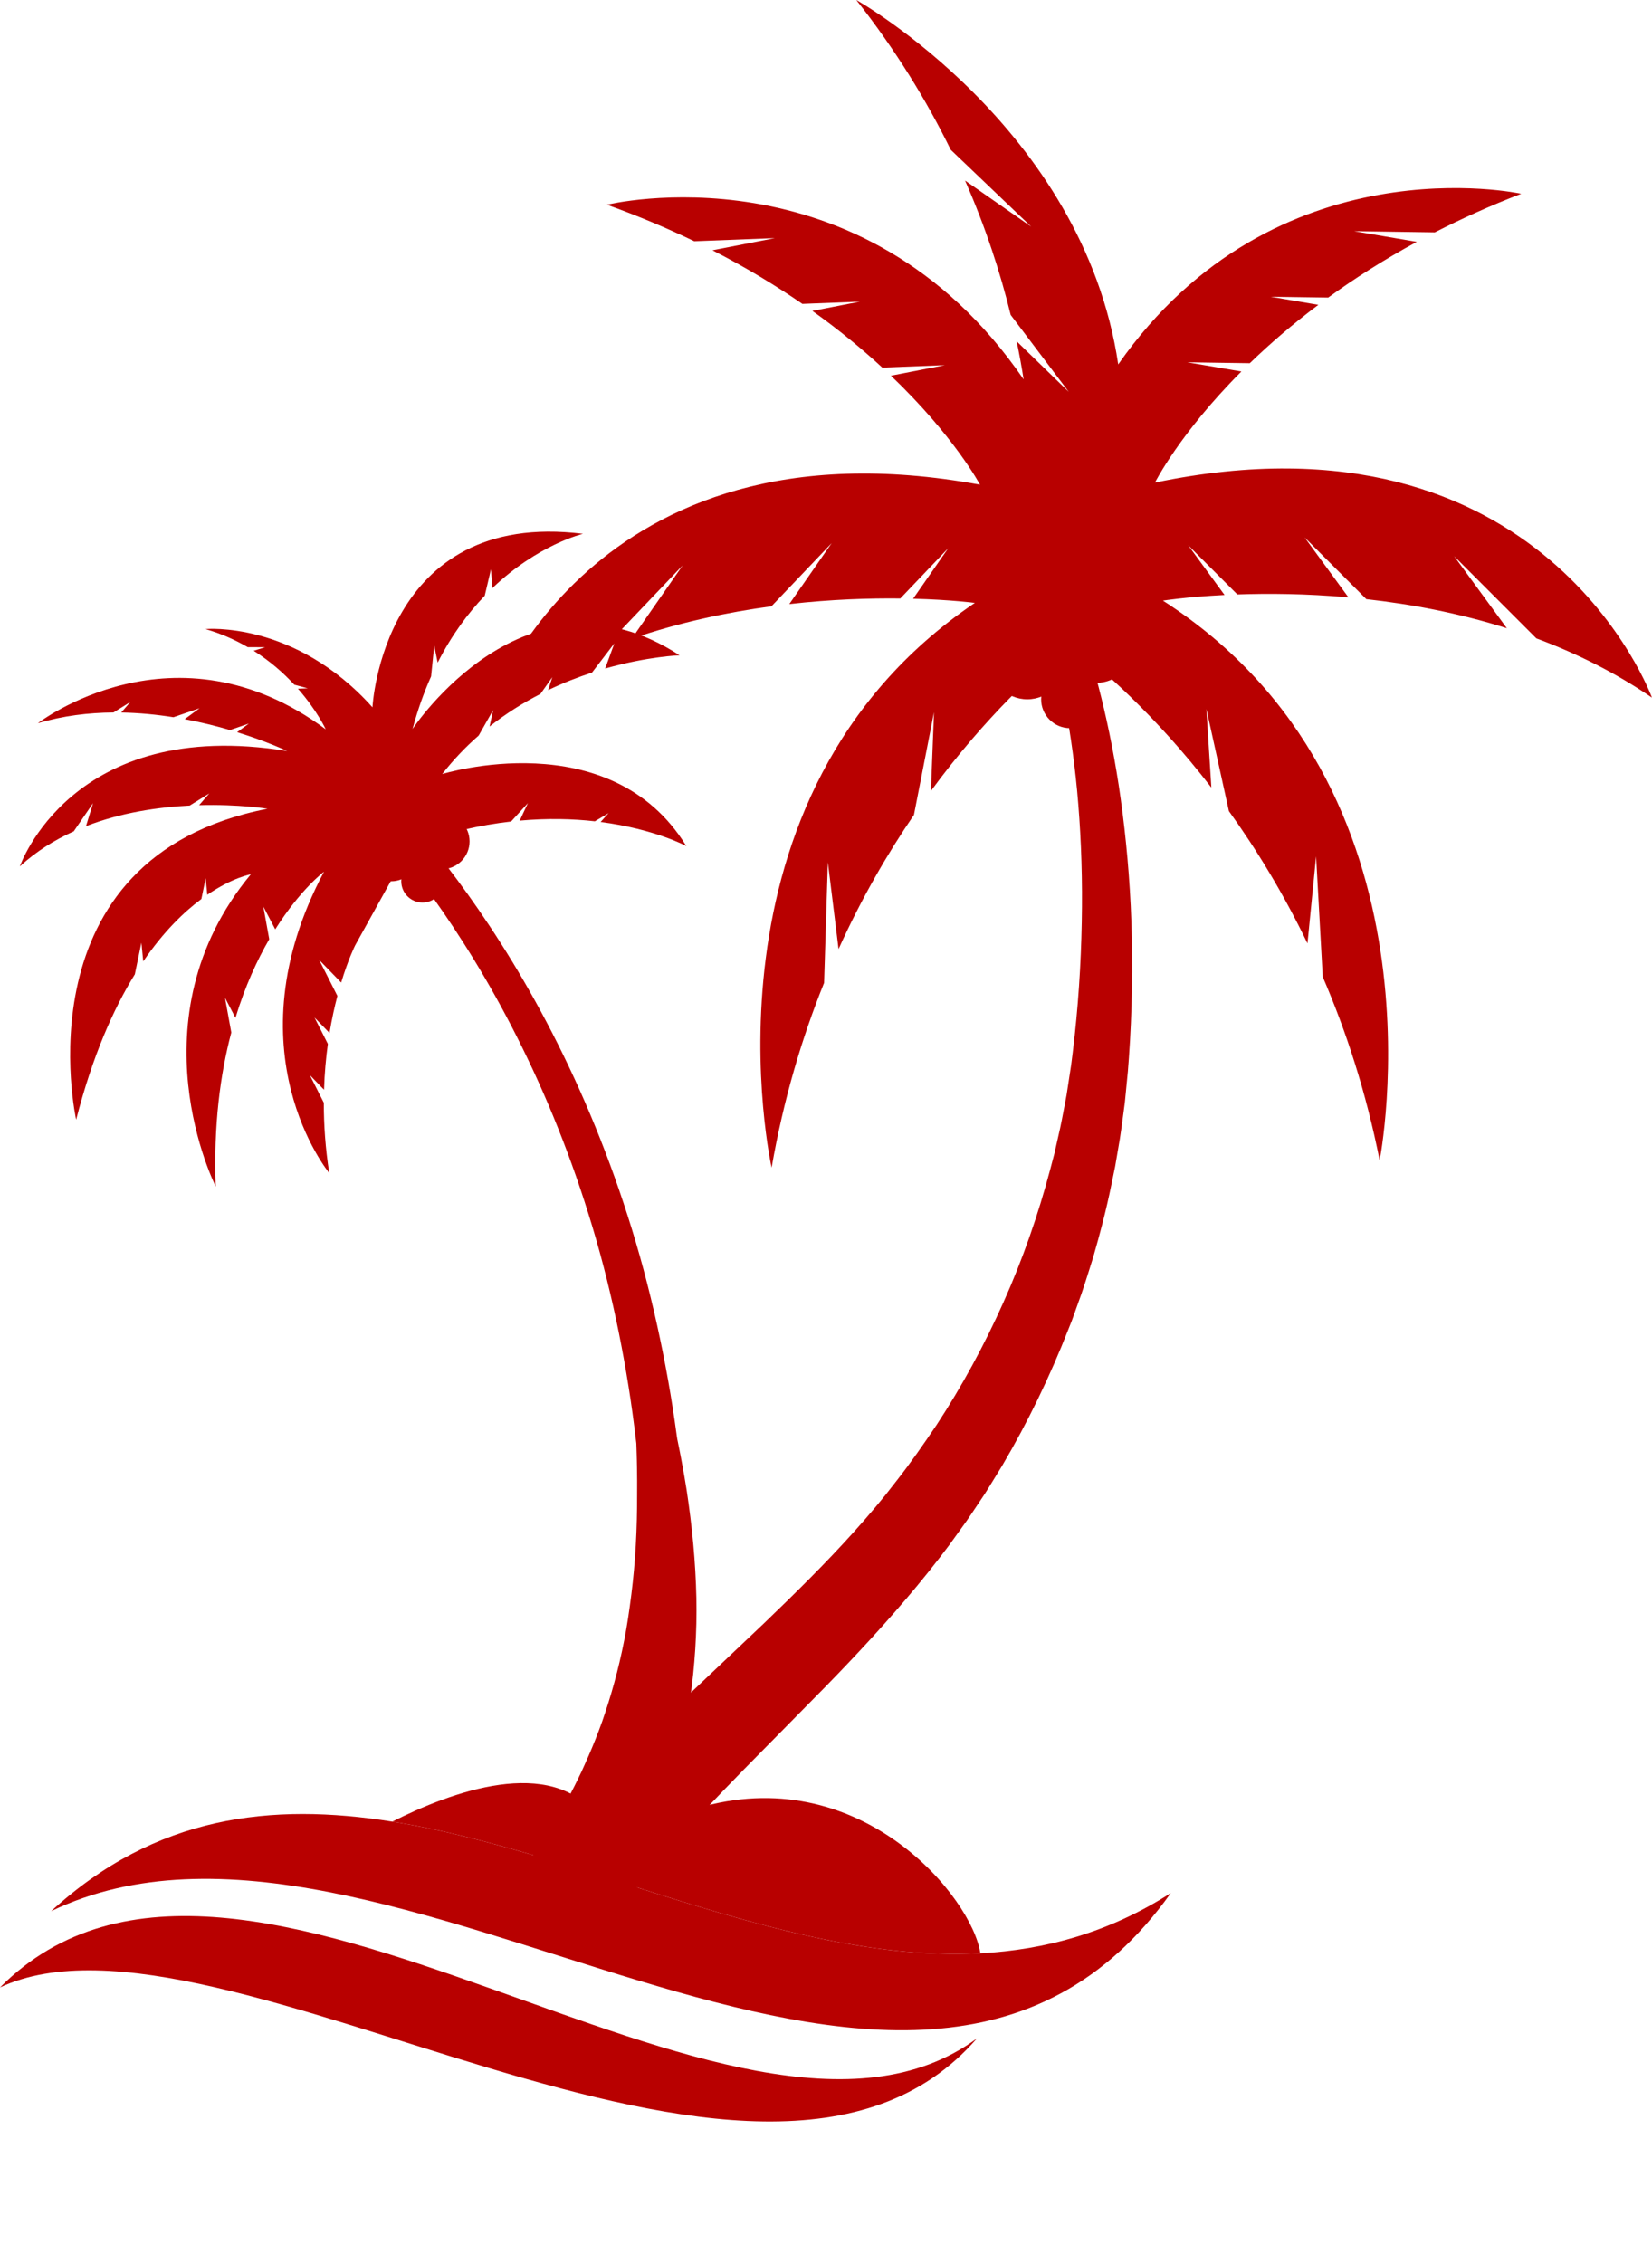
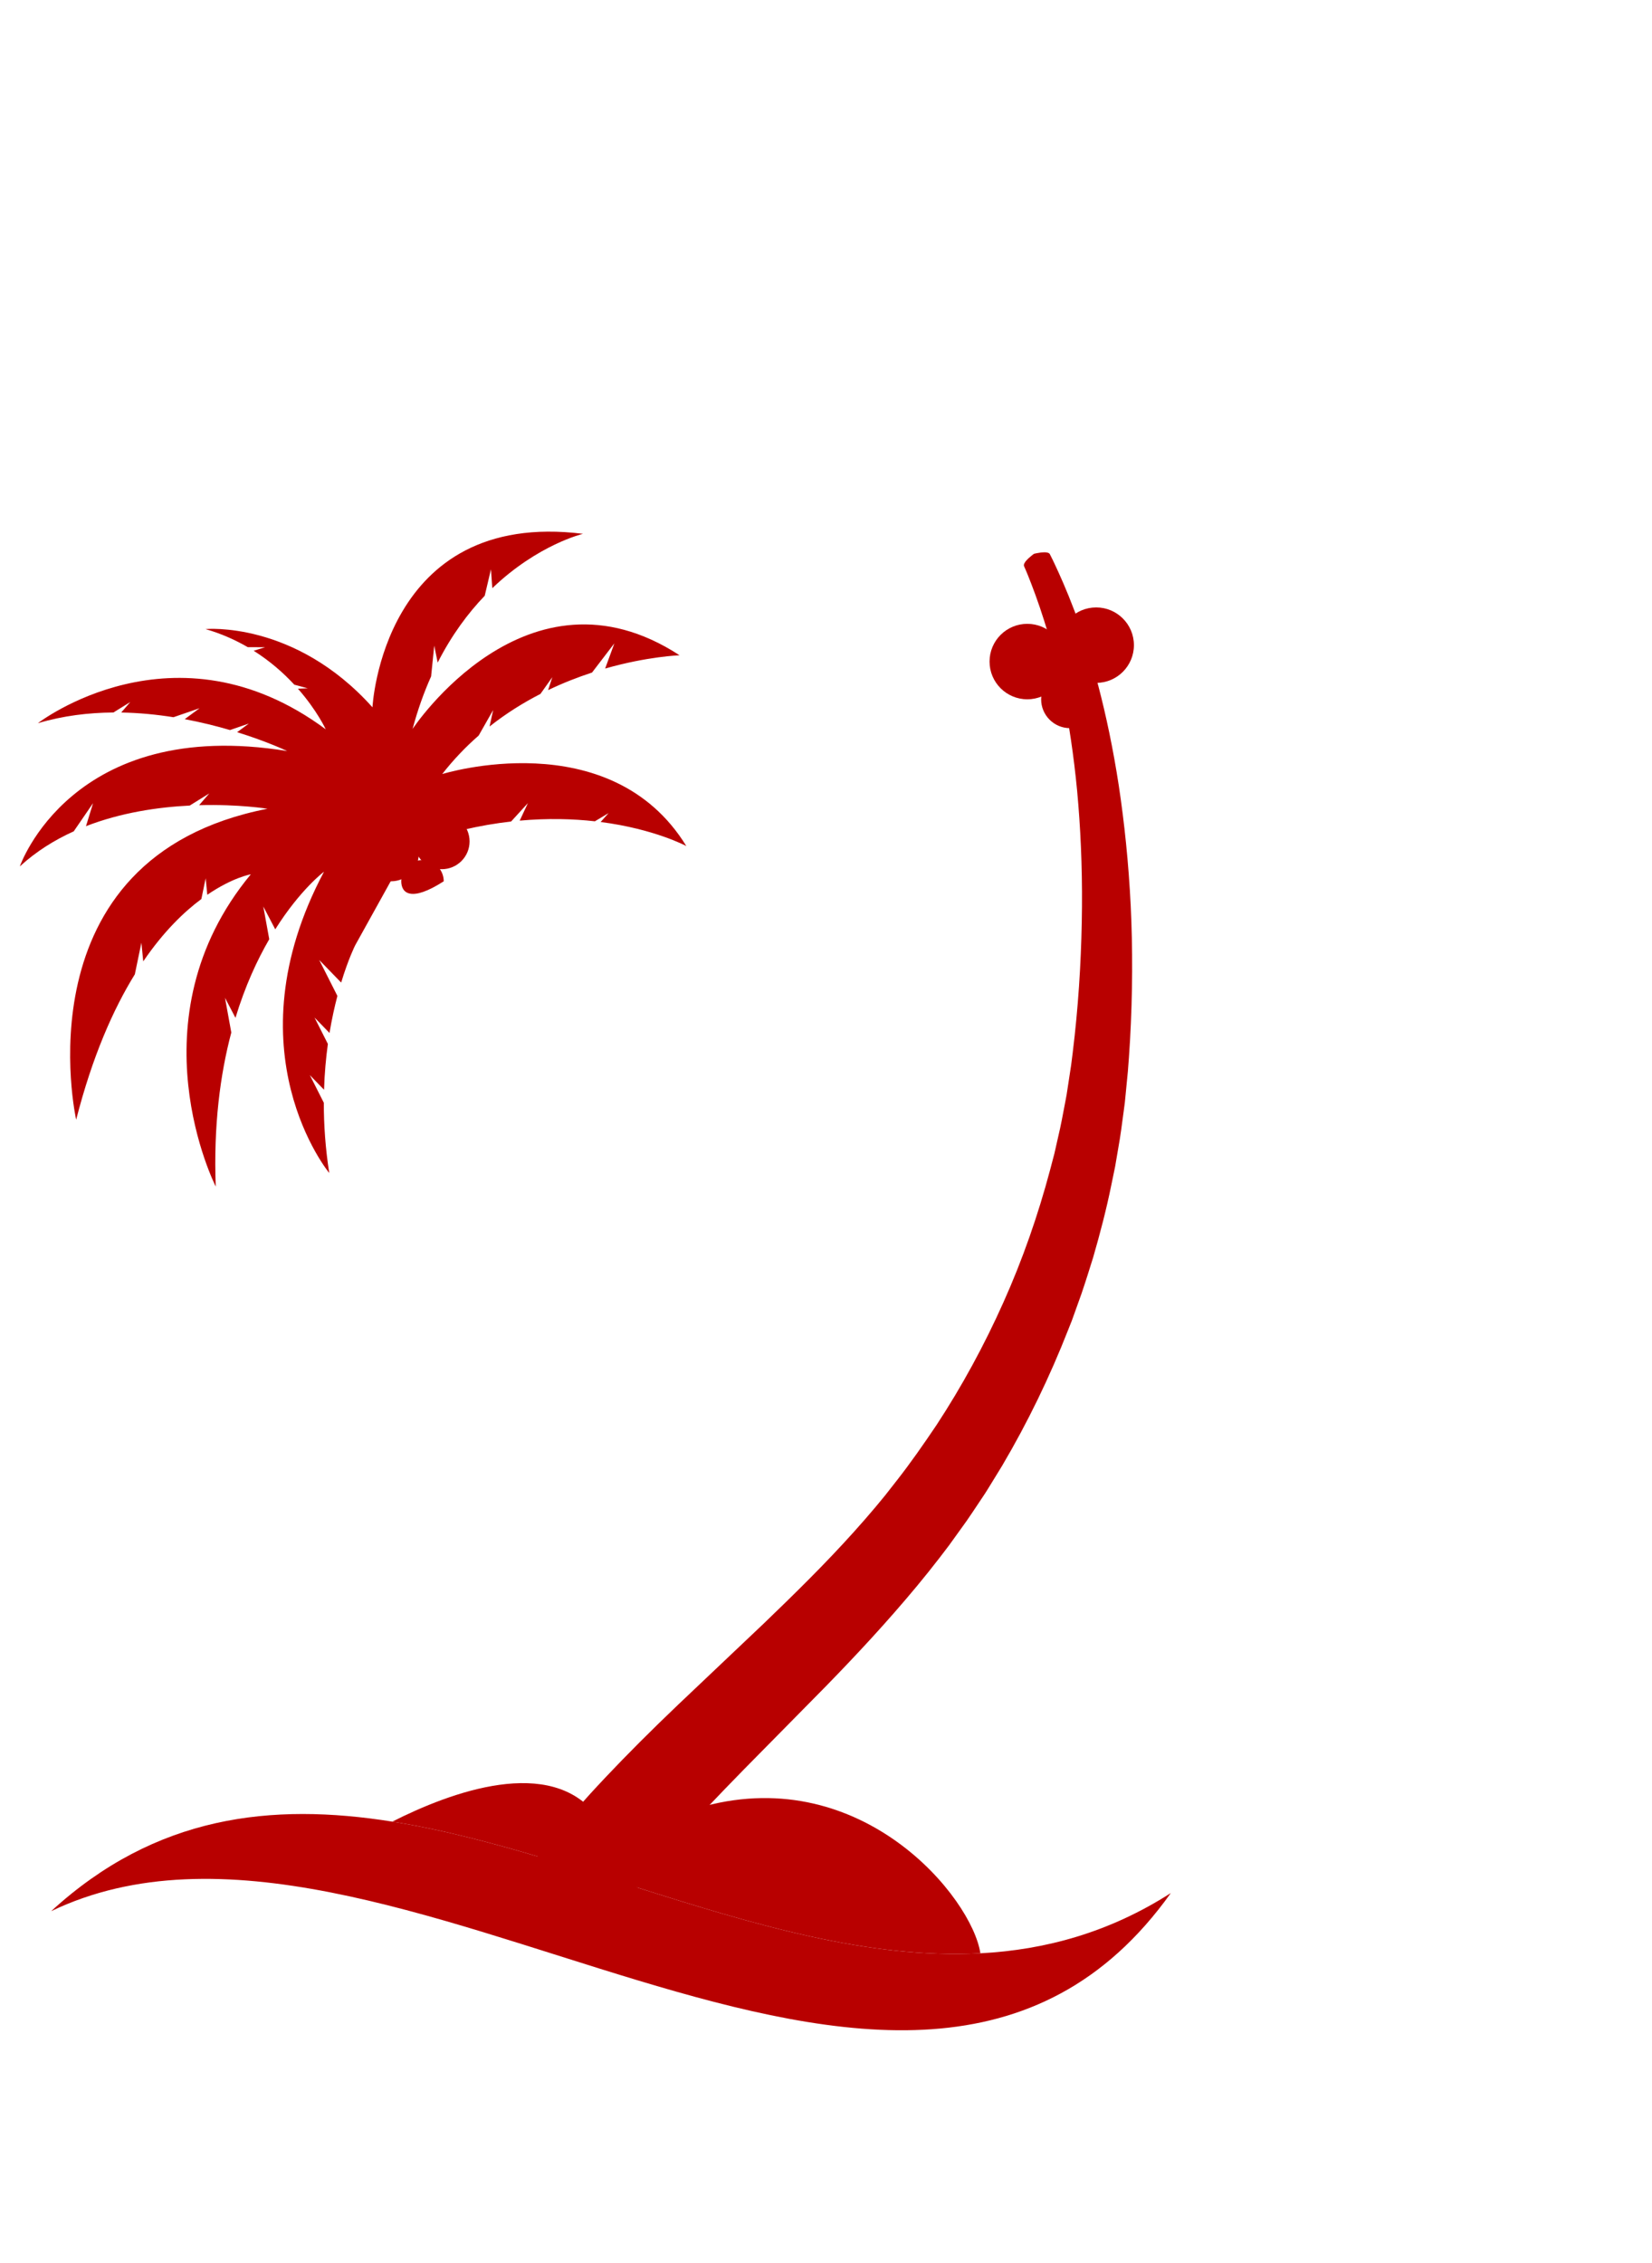
<svg xmlns="http://www.w3.org/2000/svg" fill="#000000" height="689.5" preserveAspectRatio="xMidYMid meet" version="1" viewBox="0.0 0.0 503.5 689.5" width="503.5" zoomAndPan="magnify">
  <defs>
    <clipPath id="a">
-       <path d="M 148 0 L 503.48 0 L 503.48 356 L 148 356 Z M 148 0" />
-     </clipPath>
+       </clipPath>
    <clipPath id="b">
-       <path d="M 0 583 L 298 583 L 298 646.469 L 0 646.469 Z M 0 583" />
-     </clipPath>
+       </clipPath>
  </defs>
  <g>
    <g clip-path="url(#a)" id="change1_1">
      <path d="M 503.477 212.578 C 503.477 212.578 470.727 122.297 352.012 147.055 C 352.012 147.055 359.492 132.105 378.352 113.203 L 361.852 110.395 L 380.918 110.676 C 386.824 104.957 393.758 98.938 401.809 92.895 L 387.281 90.422 L 404.812 90.68 C 412.75 84.922 421.719 79.18 431.812 73.699 L 412.711 70.445 L 437.297 70.812 C 445.391 66.668 454.148 62.707 463.633 59.047 C 463.633 59.047 388.77 42.594 340.816 111.039 C 330.121 38.758 260.984 0.004 260.984 0.004 C 273.039 15.305 282.441 30.703 289.773 45.648 L 314.289 69.07 L 294.133 55.023 C 300.453 69.387 304.914 83.203 308.035 95.961 L 325.742 119.418 L 309.863 104.008 C 310.699 108.016 311.395 111.879 311.988 115.613 C 262.477 43.402 184.984 62.387 184.984 62.387 C 194.555 65.816 203.406 69.566 211.598 73.516 L 236.168 72.562 L 217.148 76.273 C 227.371 81.508 236.477 87.035 244.551 92.602 L 262.07 91.922 L 247.605 94.742 C 255.801 100.59 262.871 106.445 268.914 112.02 L 287.969 111.277 L 271.543 114.484 C 290.852 132.93 298.684 147.695 298.684 147.695 C 179.41 125.789 148.836 216.828 148.836 216.828 C 159.875 208.879 171.676 202.715 183.613 197.941 L 208.066 172.285 L 192.531 194.637 C 207.121 189.637 221.695 186.57 235.129 184.754 L 253.488 165.492 L 240.566 184.078 C 253.453 182.617 265.078 182.27 274.398 182.375 L 289.012 167.043 L 278.301 182.449 C 289.961 182.754 297.113 183.719 297.113 183.719 C 209.816 242.77 235.176 355.805 235.176 355.805 C 238.797 334.992 244.414 316.25 251.168 299.504 L 252.316 262.75 L 255.578 289.195 C 262.594 273.688 270.516 260.078 278.555 248.32 L 284.668 217.035 L 283.73 241.016 C 300.406 218.297 316.836 203.469 325.934 196.109 C 335.203 203.246 351.984 217.676 369.199 239.988 L 367.688 216.039 L 374.551 247.168 C 382.867 258.73 391.113 272.148 398.5 287.48 L 401.125 260.965 L 403.152 297.684 C 410.305 314.258 416.375 332.863 420.492 353.582 C 420.492 353.582 443.133 239.969 354.445 183.031 C 354.445 183.031 361.574 181.895 373.223 181.309 L 362.148 166.164 L 377.121 181.145 C 386.438 180.812 398.066 180.883 410.984 182.035 L 397.621 163.762 L 416.438 182.582 C 429.91 184.074 444.555 186.789 459.262 191.438 L 443.191 169.469 L 468.254 194.531 C 480.305 199.016 492.246 204.895 503.477 212.578" fill="#b80000" />
    </g>
    <g id="change1_2">
      <path d="M 315.148 168.758 C 315.148 168.758 315.289 168.723 315.566 168.66 C 315.887 168.574 316.137 168.555 316.578 168.477 C 316.789 168.441 317.023 168.402 317.289 168.359 C 317.488 168.344 317.711 168.328 317.953 168.312 C 318.426 168.281 318.855 168.301 319.203 168.387 C 319.57 168.465 319.832 168.621 319.973 168.863 C 320.098 169.113 320.234 169.391 320.383 169.688 C 320.676 170.297 321.027 170.941 321.402 171.781 C 322.957 175.086 325.105 179.855 327.469 186.098 C 329.828 192.336 332.367 200.027 334.746 208.988 C 337.094 217.953 339.27 228.184 340.992 239.441 C 342.691 250.699 343.98 262.977 344.621 276.004 C 345.25 289.031 345.211 302.801 344.41 317.039 C 344.297 318.82 344.18 320.609 344.066 322.402 C 343.996 323.301 343.93 324.195 343.859 325.098 L 343.758 326.449 L 343.613 327.93 C 343.441 329.691 343.27 331.461 343.098 333.238 L 342.836 335.902 L 342.473 338.691 C 341.969 342.426 341.5 346.223 340.824 349.891 C 340.508 351.742 340.191 353.598 339.875 355.461 C 339.492 357.309 339.113 359.16 338.73 361.02 C 337.227 368.453 335.289 375.863 333.148 383.25 C 332.004 386.918 330.852 390.598 329.609 394.25 L 327.656 399.703 L 326.676 402.43 L 325.605 405.121 C 319.973 419.523 313.191 433.512 305.418 446.676 C 304.418 448.305 303.422 449.93 302.426 451.555 C 301.426 453.172 300.453 454.812 299.379 456.371 C 297.254 459.512 295.23 462.703 292.988 465.719 C 291.895 467.242 290.801 468.762 289.707 470.277 L 289.301 470.844 L 288.824 471.469 L 288.016 472.531 L 286.402 474.648 C 285.246 476.121 284.094 477.586 282.945 479.047 C 281.789 480.465 280.637 481.879 279.492 483.285 C 270.246 494.422 260.805 504.527 251.766 513.797 C 242.777 522.91 234.281 531.527 226.441 539.484 C 218.73 547.379 211.828 554.59 206.012 561.141 C 200.176 567.676 195.359 573.488 191.559 578.344 C 187.746 583.203 184.992 587.129 183.109 589.805 C 181.285 592.504 180.312 593.945 180.312 593.945 L 155.422 577.203 C 155.422 577.203 156.562 575.582 158.699 572.543 C 160.895 569.559 164.109 565.176 168.441 559.867 C 172.758 554.547 178.199 548.316 184.645 541.508 C 191.082 534.688 198.492 527.27 206.664 519.48 C 214.758 511.809 223.527 503.496 232.805 494.703 C 241.902 485.953 251.324 476.746 260.301 466.746 C 261.406 465.496 262.52 464.234 263.641 462.973 C 264.719 461.715 265.801 460.449 266.887 459.18 L 268.582 457.129 L 269.434 456.098 L 269.785 455.672 L 270.176 455.172 C 271.227 453.832 272.277 452.488 273.332 451.141 C 277.562 445.75 281.523 440.047 285.441 434.234 C 293.129 422.516 299.98 409.945 305.812 396.887 C 311.672 383.836 316.387 370.254 320.023 356.598 C 320.477 354.887 320.926 353.184 321.371 351.48 C 321.762 349.762 322.145 348.051 322.531 346.34 C 323.363 342.906 323.949 339.559 324.598 336.203 L 325.07 333.684 L 325.477 331.031 C 325.746 329.27 326.012 327.512 326.281 325.762 L 326.457 324.605 L 326.621 323.32 L 326.945 320.758 C 327.145 319.051 327.34 317.352 327.535 315.656 C 329.008 302.086 329.668 288.863 329.766 276.32 C 329.863 263.777 329.305 251.914 328.293 241.016 C 327.258 230.121 325.73 220.203 323.98 211.504 C 322.195 202.812 320.195 195.34 318.289 189.277 C 316.383 183.219 314.586 178.539 313.352 175.453 C 313.059 174.684 312.719 173.953 312.469 173.348 C 312.336 173.039 312.219 172.758 312.105 172.504 C 312.016 172.238 312.062 171.938 312.242 171.605 C 312.402 171.285 312.664 170.945 312.992 170.605 C 313.16 170.434 313.316 170.273 313.461 170.129 C 313.664 169.957 313.848 169.801 314.012 169.664 C 314.355 169.379 314.535 169.199 314.805 169.012 C 315.035 168.844 315.148 168.758 315.148 168.758" fill="#b80000" />
    </g>
    <g id="change1_3">
-       <path d="M 114.547 245.008 C 114.547 245.008 114.711 244.98 115.027 244.926 C 115.379 244.84 115.727 244.871 116.266 244.844 C 117.41 244.727 118.68 244.945 120.078 245.508 C 120.754 245.805 121.398 246.234 121.984 246.82 C 122.559 247.418 123.145 248.102 123.789 248.836 C 125.082 250.297 126.547 251.992 128.16 253.918 C 134.621 261.602 143.441 272.949 152.668 287.473 C 161.91 301.977 171.52 319.676 179.859 339.512 C 184.039 349.422 187.91 359.852 191.348 370.613 C 194.809 381.371 197.762 392.473 200.25 403.68 C 202.727 414.887 204.75 426.195 206.25 437.398 L 206.41 438.48 L 207.031 441.551 C 207.312 442.898 207.566 444.312 207.828 445.707 C 208.355 448.512 208.828 451.258 209.27 454.031 C 210.109 459.566 210.801 465.082 211.301 470.559 C 211.801 476.031 212.117 481.461 212.238 486.812 C 212.352 492.164 212.219 497.43 211.898 502.57 C 211.566 507.711 211.047 512.723 210.367 517.566 C 209.68 522.41 208.719 527.055 207.719 531.508 C 206.672 535.945 205.52 540.18 204.281 544.16 C 203.672 546.156 202.98 548.066 202.344 549.941 C 201.652 551.785 201.012 553.602 200.32 555.328 C 197.617 562.262 194.816 568.117 192.352 572.836 C 189.891 577.555 187.75 581.141 186.273 583.566 C 184.777 585.98 183.98 587.27 183.98 587.27 L 159.09 570.523 C 159.09 570.523 159.84 569.449 161.25 567.43 C 162.652 565.41 164.617 562.395 167.066 558.527 C 167.66 557.551 168.281 556.523 168.938 555.441 C 169.59 554.359 170.223 553.207 170.91 552.016 C 172.27 549.625 173.695 547.016 175.129 544.18 C 175.859 542.77 176.535 541.281 177.281 539.762 C 177.973 538.227 178.695 536.648 179.402 535.012 C 180.836 531.742 182.219 528.25 183.543 524.551 C 186.129 517.137 188.488 508.887 190.246 499.887 C 191.145 495.391 191.812 490.699 192.426 485.863 C 193.035 481.027 193.484 476.031 193.777 470.91 C 194.07 465.789 194.188 460.547 194.18 455.207 C 194.203 452.543 194.191 449.824 194.141 447.145 C 194.113 445.797 194.102 444.465 194.047 443.059 L 193.98 440.973 L 193.945 439.93 C 193.934 439.656 193.867 439.27 193.832 438.945 C 192.582 428.062 190.82 417.066 188.621 406.156 C 186.41 395.25 183.746 384.43 180.586 373.938 C 177.441 363.441 173.875 353.254 169.996 343.559 C 162.262 324.164 153.246 306.801 144.531 292.547 C 135.828 278.277 127.469 267.102 121.348 259.535 C 119.816 257.645 118.426 255.973 117.199 254.531 C 116.59 253.812 116.023 253.145 115.504 252.531 C 115.012 251.898 114.688 251.211 114.473 250.527 C 114.102 249.117 114.012 247.832 114.227 246.703 C 114.305 246.168 114.305 245.816 114.422 245.477 C 114.508 245.164 114.547 245.008 114.547 245.008" fill="#b80000" />
-     </g>
+       </g>
    <g id="change1_4">
      <path d="M 134.781 235.875 C 138.238 231.441 141.984 227.551 145.895 224.137 L 150.301 216.375 L 149.211 221.383 C 154.266 217.383 159.52 214.121 164.711 211.461 L 168.332 206.363 L 167.047 210.301 C 171.656 208.086 176.184 206.336 180.438 204.945 L 187.246 196.047 L 184.438 203.723 C 197.418 200.008 207.02 199.707 207.117 199.676 C 160.551 169.34 125.746 222.133 125.746 222.133 C 127.32 216.242 129.238 210.926 131.395 206.113 L 132.348 196.742 L 133.398 201.906 C 137.672 193.5 142.664 186.824 147.734 181.543 L 149.637 173.473 L 150.047 179.23 C 163.969 165.895 177.684 162.668 177.684 162.668 C 116.566 155.043 113.52 215.535 113.52 215.535 C 89.836 189.078 62.633 191.695 62.633 191.695 C 67.449 193.09 71.73 195.008 75.52 197.211 L 80.801 197.223 L 77.316 198.301 C 82.371 201.488 86.473 205.148 89.699 208.637 L 93.789 209.742 L 90.801 209.859 C 96.66 216.527 99.281 222.242 99.281 222.242 C 53.242 188.105 11.535 220.387 11.535 220.387 C 19.176 218.102 26.992 217.168 34.57 217.113 L 39.707 213.93 L 36.945 217.121 C 42.461 217.215 47.828 217.754 52.871 218.555 L 60.828 215.812 L 56.297 219.148 C 61.34 220.09 66 221.262 70.102 222.465 L 75.848 220.484 L 72.27 223.117 C 81.602 226.012 87.523 228.863 87.523 228.863 C 21.797 218.164 6.051 264.008 6.051 264.008 C 11.008 259.457 16.613 255.98 22.473 253.328 L 28.367 244.738 L 26.207 251.758 C 36.945 247.586 48.25 245.953 57.824 245.477 L 63.785 241.777 L 60.684 245.363 C 72.816 245.023 81.527 246.445 81.527 246.445 C 5.293 261.348 23.211 341.199 23.211 341.199 C 28.152 321.91 34.508 307.559 41.098 296.895 L 43.094 287.266 L 43.656 292.961 C 49.805 283.926 56.027 277.922 61.375 273.953 L 62.684 267.629 L 63.18 272.664 C 70.934 267.355 76.445 266.422 76.445 266.422 C 39.824 310.652 65.754 361.57 65.754 361.57 C 65.055 342.938 67.113 327.398 70.496 314.633 L 68.574 304.059 L 71.766 310.156 C 74.707 300.484 78.379 292.551 82.062 286.207 L 80.25 276.234 L 83.891 283.188 C 91.566 270.992 98.75 265.633 98.75 265.633 C 69.668 320.348 100.348 357.449 100.348 357.449 C 99.16 349.836 98.684 342.672 98.695 336.039 L 94.434 327.617 L 98.762 332.07 C 98.914 327.062 99.344 322.398 99.93 318.113 L 95.863 310.07 L 100.43 314.773 C 101.125 310.562 101.965 306.789 102.832 303.484 L 97.289 292.523 L 103.98 299.414 C 106.18 292.152 108.23 288.102 108.23 288.102 L 125.078 257.727 C 136.152 253.652 146.453 251.391 155.773 250.336 L 160.898 244.723 L 158.398 250.07 C 166.965 249.293 174.656 249.523 181.309 250.27 L 185.488 247.773 L 183.062 250.48 C 199.559 252.617 209.18 257.816 209.18 257.816 C 185.922 219.965 134.781 235.875 134.781 235.875" fill="#b80000" />
    </g>
    <g id="change1_5">
      <path d="M 127.652 260.082 C 127.652 264.762 123.863 268.551 119.188 268.551 C 114.512 268.551 110.719 264.762 110.719 260.082 C 110.719 255.406 114.512 251.613 119.188 251.613 C 123.863 251.613 127.652 255.406 127.652 260.082" fill="#b80000" />
    </g>
    <g id="change1_6">
      <path d="M 143.117 256.402 C 143.117 261.078 139.324 264.867 134.648 264.867 C 129.973 264.867 126.184 261.078 126.184 256.402 C 126.184 251.727 129.973 247.934 134.648 247.934 C 139.324 247.934 143.117 251.727 143.117 256.402" fill="#b80000" />
    </g>
    <g id="change1_7">
-       <path d="M 135.242 268.551 C 135.242 272.125 132.344 275.023 128.77 275.023 C 125.195 275.023 122.297 272.125 122.297 268.551 C 122.297 264.977 125.195 262.078 128.77 262.078 C 132.344 262.078 135.242 264.977 135.242 268.551" fill="#b80000" />
+       <path d="M 135.242 268.551 C 125.195 275.023 122.297 272.125 122.297 268.551 C 122.297 264.977 125.195 262.078 128.77 262.078 C 132.344 262.078 135.242 264.977 135.242 268.551" fill="#b80000" />
    </g>
    <g id="change1_8">
      <path d="M 324.598 201.594 C 324.598 207.945 319.449 213.094 313.098 213.094 C 306.746 213.094 301.598 207.945 301.598 201.594 C 301.598 195.242 306.746 190.098 313.098 190.098 C 319.449 190.098 324.598 195.242 324.598 201.594" fill="#b80000" />
    </g>
    <g id="change1_9">
      <path d="M 345.598 196.594 C 345.598 202.945 340.445 208.094 334.098 208.094 C 327.746 208.094 322.598 202.945 322.598 196.594 C 322.598 190.246 327.746 185.098 334.098 185.098 C 340.445 185.098 345.598 190.246 345.598 196.594" fill="#b80000" />
    </g>
    <g id="change1_10">
      <path d="M 334.902 213.094 C 334.902 217.949 330.969 221.887 326.109 221.887 C 321.258 221.887 317.32 217.949 317.32 213.094 C 317.32 208.238 321.258 204.305 326.109 204.305 C 330.969 204.305 334.902 208.238 334.902 213.094" fill="#b80000" />
    </g>
    <g id="change1_11">
      <path d="M 356.844 576.863 C 276.504 689.531 117.773 533.312 15.594 582.383 C 47.445 553.164 82.734 549.223 119.562 555.094 C 135.004 557.562 150.715 561.742 166.562 566.512 C 175.664 569.254 184.812 572.184 193.984 575.094 C 229.176 586.254 264.613 597.055 298.805 595.223 C 318.664 594.172 338.113 588.852 356.844 576.863" fill="#b80000" />
    </g>
    <g clip-path="url(#b)" id="change1_14">
      <path d="M 0 605.625 C 73.836 531.48 224.523 675.082 297.738 621.16 C 231.781 697.309 66.711 574.344 0 605.625" fill="#b80000" />
    </g>
    <g id="change1_12">
      <path d="M 298.805 595.223 C 264.613 597.055 229.176 586.254 193.984 575.094 C 192.992 571.242 190.703 566.125 186.191 559.344 C 197.184 555.562 207.953 552.184 214.734 550.383 C 262.973 537.543 296.234 578.215 298.805 595.223" fill="#b80000" />
    </g>
    <g id="change1_13">
      <path d="M 193.984 575.094 C 184.812 572.184 175.664 569.254 166.562 566.512 C 150.715 561.742 135.004 557.562 119.562 555.094 C 137.273 546.145 167.934 534.684 182.086 553.543 C 183.625 555.602 184.992 557.531 186.191 559.344 C 190.703 566.125 192.992 571.242 193.984 575.094" fill="#b80000" />
    </g>
  </g>
</svg>